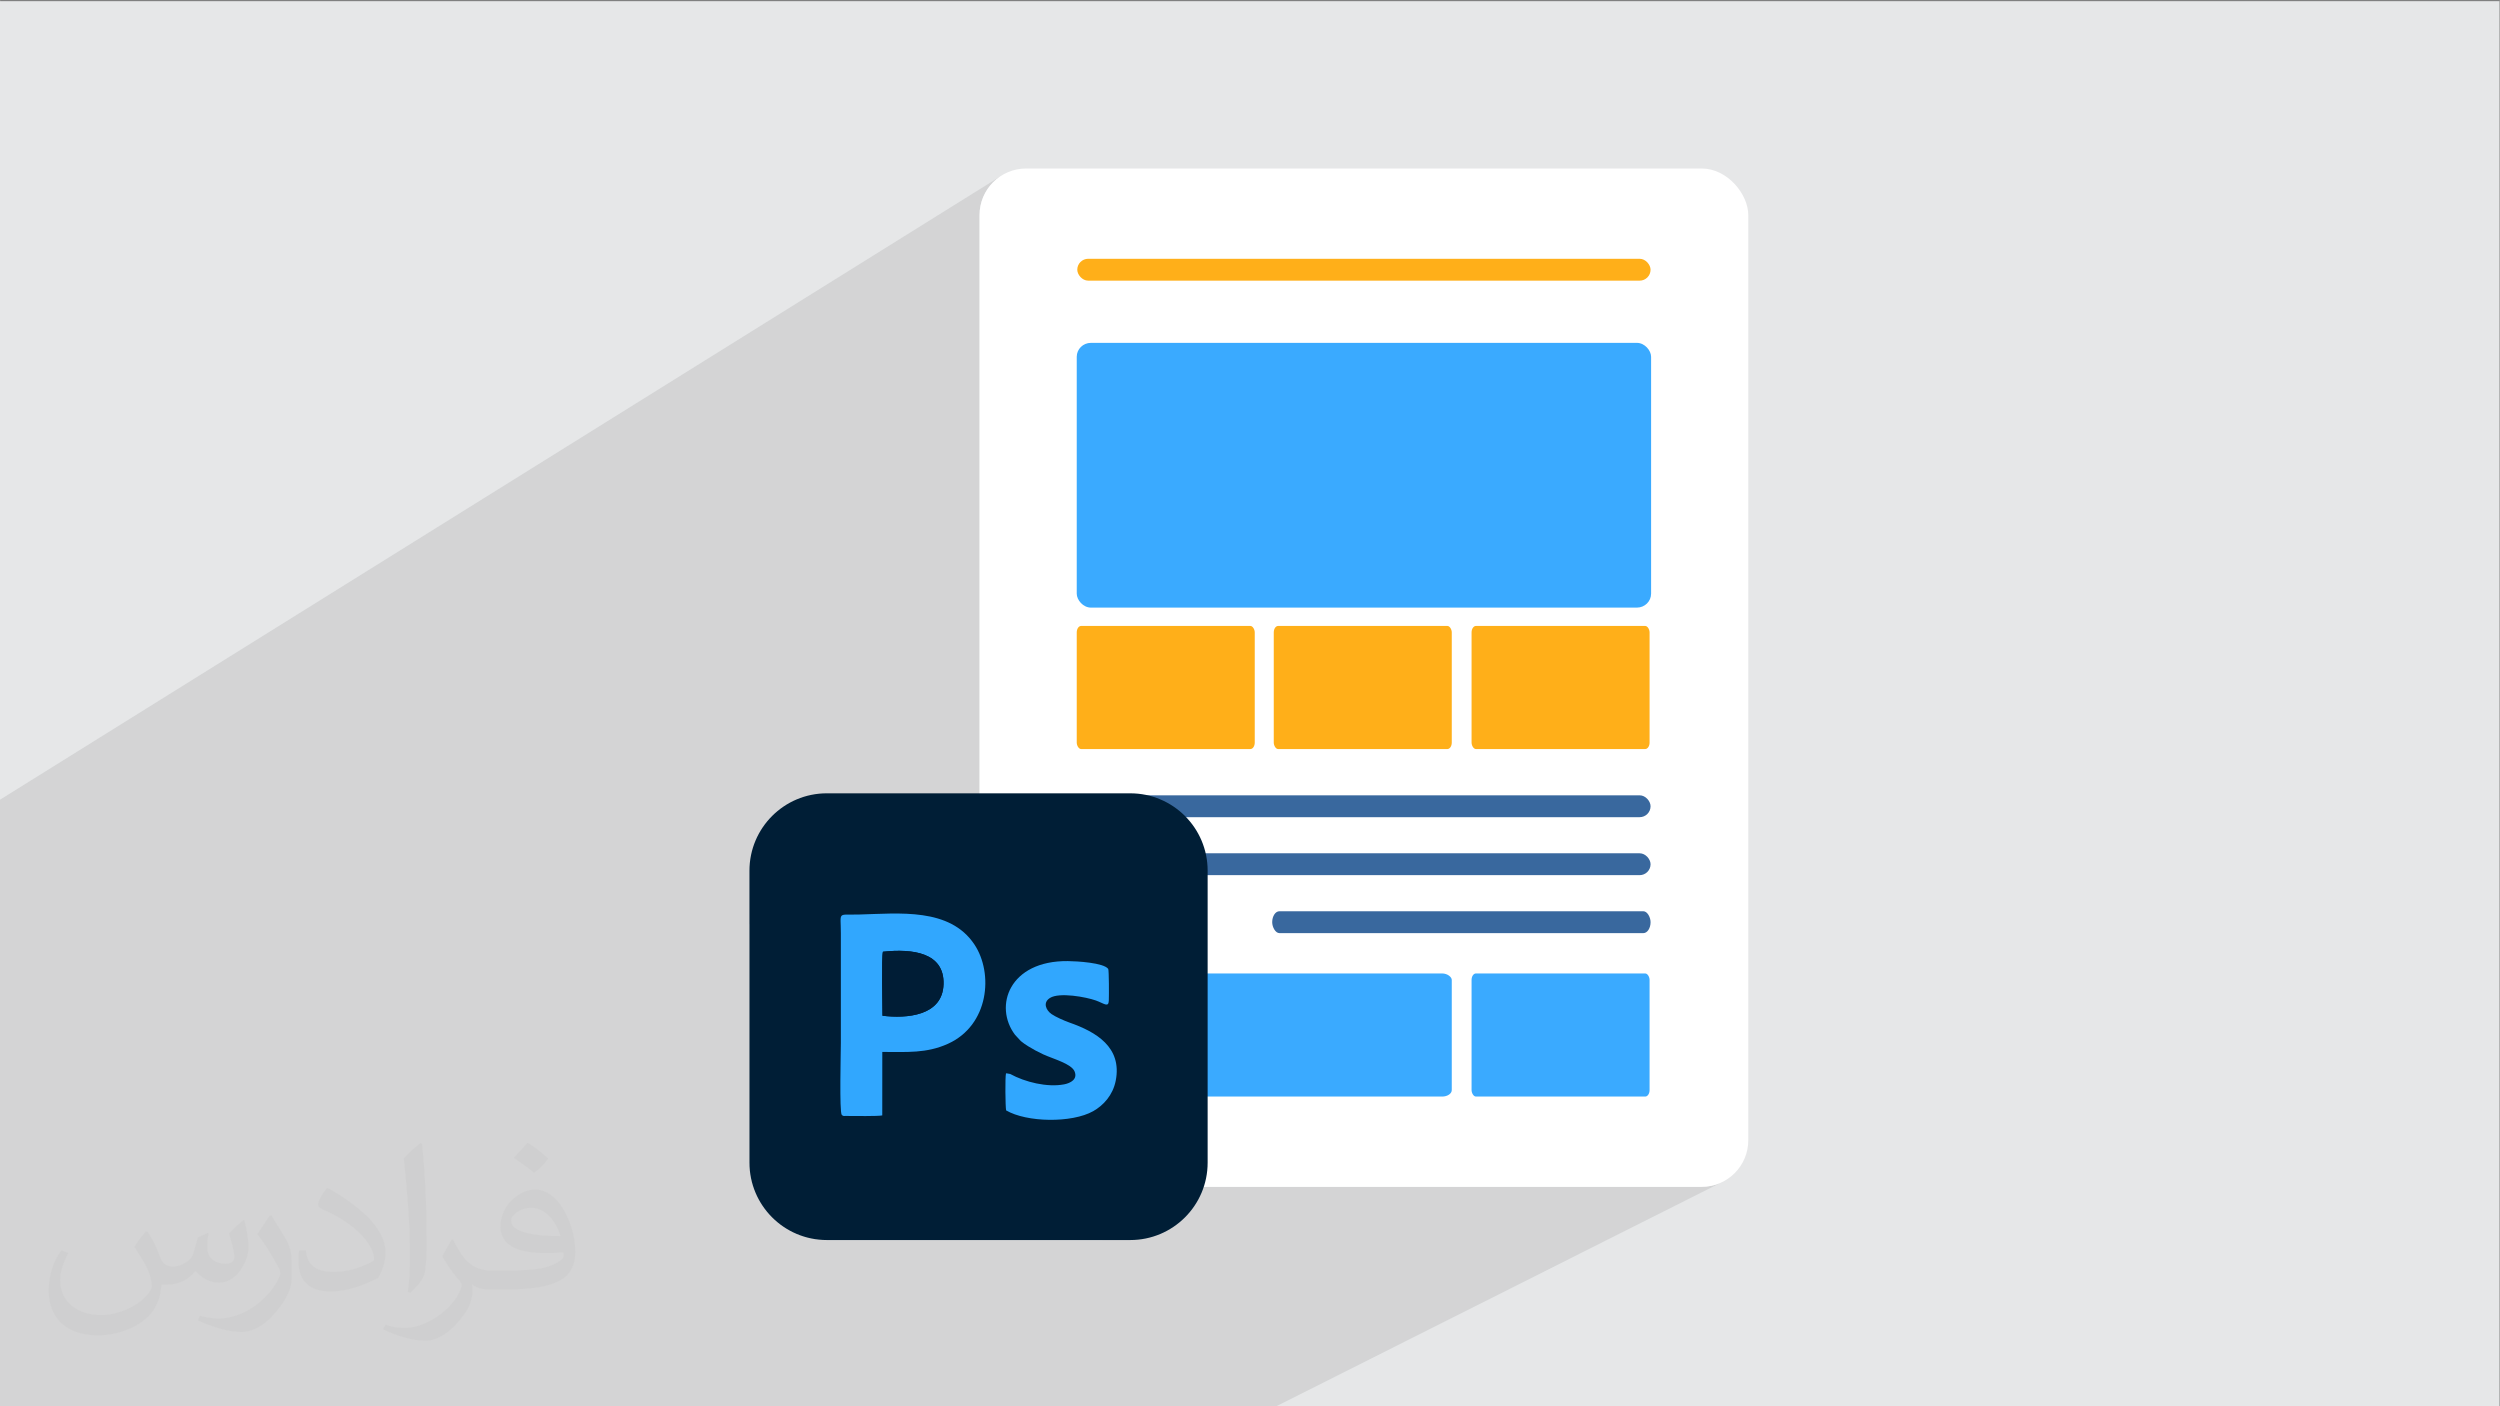
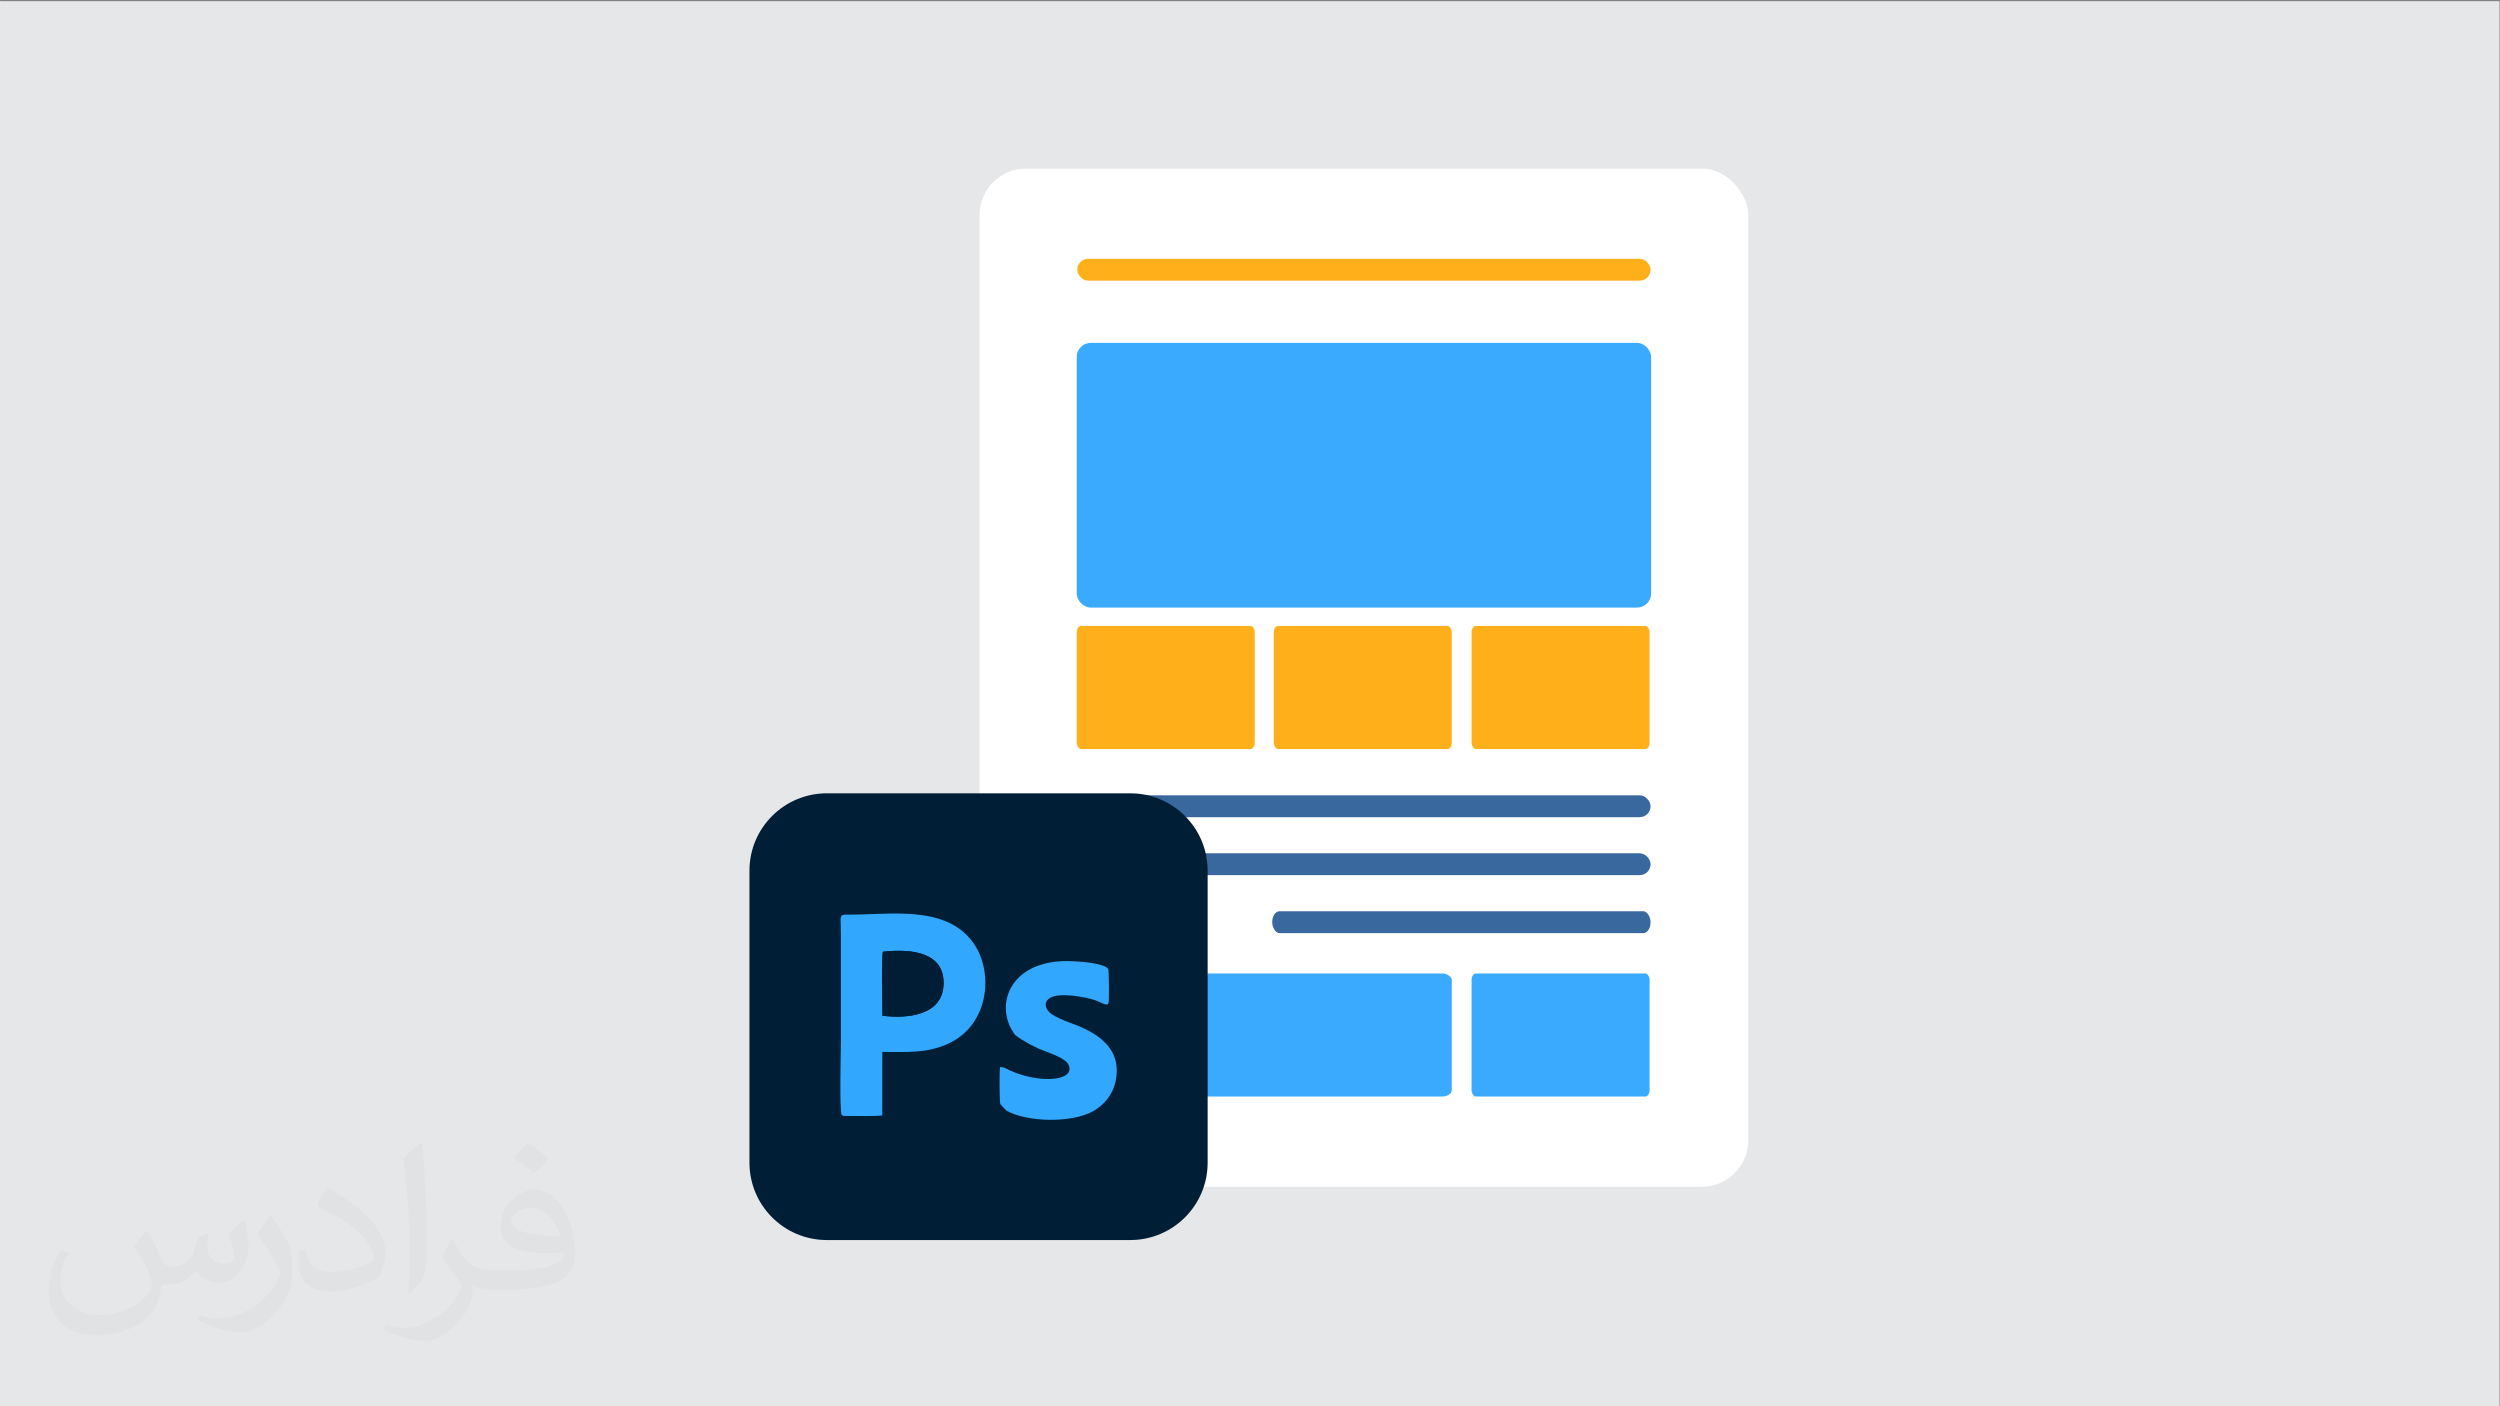
<svg xmlns="http://www.w3.org/2000/svg" xml:space="preserve" width="3.703in" height="2.083in" version="1.1" style="shape-rendering:geometricPrecision; text-rendering:geometricPrecision; image-rendering:optimizeQuality; fill-rule:evenodd; clip-rule:evenodd" viewBox="0 0 3703.33 2083.33">
  <rect x="0" y="0" width="3703.33" height="2083.33" fill="#808080" stroke="none" />
  <defs>
    <style type="text/css">
   
    .fil9 {fill:#001D36}
    .fil7 {fill:#001E36}
    .fil8 {fill:#31A7FE}
    .fil4 {fill:#39689E}
    .fil5 {fill:#3AAAFF}
    .fil0 {fill:#E6E7E8}
    .fil6 {fill:#FFAF19}
    .fil3 {fill:white}
    .fil2 {fill:#373435;fill-opacity:0.031}
    .fil1 {fill:#373435;fill-opacity:0.102}
   
  </style>
  </defs>
  <g id="Layer_x0020_1">
    <polygon class="fil0" points="-2.67,1.74 3702.66,1.74 3702.66,2084.93 -2.67,2084.93 " />
-     <polygon class="fil1" points="1887.33,2084.93 1228.34,2084.93 1160.84,2084.93 763.91,2084.93 -2.67,2084.93 -2.67,2003.79 -2.67,1929.52 -2.67,1884.38 -2.67,1867.91 -2.67,1186.3 1481.5,261.46 1476.18,265.44 1471.27,269.9 1466.81,274.81 1462.83,280.13 1459.36,285.82 1456.44,291.85 1454.12,298.18 1452.41,304.78 1451.36,311.62 1451,318.65 1451,1175.25 1110.15,1369.52 1110.15,1722.41 1110.74,1734.13 1112.48,1745.51 1115.3,1756.5 1119.16,1767.03 1123.99,1777.05 1129.73,1786.5 1136.33,1795.32 1143.73,1803.46 1151.87,1810.86 1160.69,1817.46 1170.14,1823.2 1180.16,1828.03 1190.69,1831.89 1201.68,1834.71 1213.06,1836.45 1224.78,1837.04 1633.05,1837.04 1783.19,1758.22 2520.82,1758.22 2527.85,1757.86 2534.69,1756.81 2541.29,1755.1 2547.62,1752.78 2553.65,1749.86 " />
    <path class="fil2" d="M219.02 1825.24c7,11 12,21 16,32 3,7 5,19 21,19 5,0 11,-1 17,-5 7,-3 12,-9 14,-17l6 -21 15 -7 1 1c-2,8 -2,15 -2,21 0,18 15,24 27,24 7,0 13,-3 13,-10 0,-8 -4,-22 -8,-35 7,-7 14,-14 22,-20l1 1c4,15 6,30 6,40 0,10 -4,20 -8,27 -7,14 -20,25 -36,25 -12,0 -25,-6 -34,-17l-1 0c-9,11 -22,20 -43,20l-7 0c-1,14 -4,24 -9,33 -13,25 -50,42 -85.01,42 -49,0 -73.01,-28 -73.01,-66 0,-23 7,-45 19,-60l10 4c-7,14 -12,27 -12,40 0,35 29,52 61,52 30,0 68.01,-20 75.01,-42 -2,-25 -12,-36 -26,-59 4,-7 10,-15 17,-23l1 0 0 0 2 1 0 0 0 0 0 0 0.02 -0.01 -0.01 0.01 0 0 0 0zm563.05 -132.01c10,6 20,14 30,23 -6,8 -12,15 -21,21 -10,-8 -20,-15 -30,-22 7,-8 14,-15 20,-22l1 0 0 0 0 0 0 0zm5 96.01c-17,0 -30,11 -30,19 0,17 33,23 73.01,23 -5,-20 -22,-42 -43,-42l0 0 -0.01 0zm-37 93.01c22,0 41,-1 55,-4 16,-4 30,-12 30,-18 0,-2 0,-3 -1,-5 -9,1 -19,1 -29,1 -29,0 -52,-7 -60,-23 -2,-4 -4,-10 -4,-15 0,-16 7,-32 19,-42 10,-9 21,-14 33,-14 20,0 37,17 48,42 6,14 11,30 11,51 0,14 -4,25 -12,34 -16,15 -45,21 -90.01,21l-20 0 0 0 -5 0c-11,0 -19,-2 -25,-7l-1 0c0,2 1,5 1,7 0,10 -3,23 -10,33 -20,30 -42,43 -60,43 -19,0 -42,-7 -63,-17l4 -7c7,3 16,5 29,5 34,0 78.01,-33 84.01,-64 -1,-3 -3,-6 -7,-10 -10,-12 -16,-22 -22,-32 5,-10 10,-18 14,-25l2 0c14,29 28,46 57,46l4 0 0 0 21 0 0 0 -3 0 0 0 0 0 0 0zm-146.01 31c2,-14 3,-29 3,-43l0 -21c0,-39 -5,-96.01 -9,-133.01 7,-8 17,-17 25,-23l2 1c5,47 7,101.01 7,151.01 0,13 -1,26 -2,35 -1,12 -8,21 -22,35l-3 -1 0 0 -1 -1 0 0 0 0 0 0zm-151.02 -62.01c1,18 10,33 41,33 20,0 36,-5 55,-14 3,-2 5,-3 5,-5 0,-12 -9,-27 -24,-41 -14,-13 -34,-25 -51,-32 -6,-3 -8,-5 -8,-8 0,-5 7,-17 13,-24l2 0c20,11 43,27 60,44 15,16 25,33 25,51 0,13 -4,26 -11,38 -22,11 -46,20 -70.01,20 -29,0 -48,-13 -48,-45 0,-3 0,-9 1,-16l10 0 0 0 0 -1 0 0 0 0 0 0 0 0 0.01 0zm-52 -52l18 29c7,11 13,22 13,41l0 24c0,19 -12,39 -32,60 -15,14 -29,20 -42,20 -19,0 -40,-6 -65,-17l3 -7c8,2 17,4 28,4 35,0 72.01,-26 88.01,-58 2,-4 3,-7 3,-9 0,-4 -2,-8 -4,-11 -9,-17 -19,-33 -30,-47 6,-9 12,-18 18,-27l2 0 0 0 0 -2 0 0 0 0 0 0 0 0 -0.01 0z" />
    <g id="_2561131396432">
      <rect class="fil3" x="1451" y="249.63" width="1138.84" height="1508.59" rx="69.02" ry="69.02" />
      <rect class="fil4" x="1595.78" y="1178.2" width="849.3" height="32.41" rx="16.21" ry="16.21" />
      <rect class="fil4" x="1595.78" y="1264.08" width="849.3" height="32.41" rx="16.21" ry="16.21" />
      <rect class="fil4" x="1884.55" y="1349.96" width="560.53" height="32.41" rx="10.7" ry="16.21" />
      <rect class="fil5" x="1594.99" y="507.93" width="850.88" height="392.2" rx="21.01" ry="20.64" />
      <rect class="fil6" x="1594.99" y="927.29" width="263.71" height="182.39" rx="6.51" ry="9.6" />
      <rect class="fil6" x="1886.86" y="927.29" width="263.71" height="182.39" rx="6.51" ry="9.6" />
      <rect class="fil6" x="2179.91" y="927.29" width="263.71" height="182.39" rx="6.51" ry="9.6" />
      <rect class="fil6" x="1595.78" y="383.36" width="849.3" height="32.41" rx="16.21" ry="16.21" />
      <rect class="fil5" x="1571.77" y="1442.1" width="578.8" height="182.39" rx="14.29" ry="9.6" />
      <rect class="fil5" x="2179.91" y="1442.1" width="263.71" height="182.39" rx="6.51" ry="9.6" />
      <g>
        <path class="fil7" d="M1224.78 1175.25l449.5 0c63.3,0 114.63,51.33 114.63,114.63l0 432.54c0,63.29 -51.33,114.62 -114.63,114.62l-449.51 0c-63.3,-0 -114.63,-51.33 -114.63,-114.63l0 -432.54c0,-63.3 51.33,-114.63 114.63,-114.63z" />
        <g>
          <path class="fil8" d="M1307.23 1504.75c0,-14.05 -1.62,-87.44 0.65,-94.84 43.82,-4.72 91.1,1.09 89.81,48 -1.32,47.54 -55.44,51.16 -90.45,46.84zm-0.29 53.63c36.58,0 65.33,2.31 97.11,-12 61.05,-27.51 67.9,-104.43 39.28,-147.31 -36.56,-54.76 -111.35,-45.83 -171.24,-44.25 -32.48,0.85 -26.54,-5.18 -26.54,27.79l0 162.27c0,13.61 -2.37,102.31 1.34,106.79 2.44,2.17 2.86,1.52 7.08,1.55 11.24,0.06 46.92,0.57 52.91,-0.81l0.06 -94.01 -0.01 0z" />
-           <path class="fil8" d="M1490.37 1644.97c30.52,17.9 97.29,19 129.01,1.15 14.94,-8.4 29.17,-23.62 33.38,-45.2 9.7,-49.71 -29.35,-72.33 -68.54,-86.05 -7.59,-2.65 -20.98,-8.63 -26.64,-12.62 -8.09,-5.71 -13.31,-17.04 -2.09,-23.95 13.85,-8.54 53.31,-1.35 67.81,3.85 12.25,4.39 18.71,10.97 19.2,0.31 0.33,-6.98 0.3,-44.69 -0.85,-47.05 -6.6,-9.2 -46.53,-11.49 -59.87,-11.62 -86.95,-0.83 -110.05,66.99 -78.23,109.18l8.67 9.34c2.6,2.21 7.22,5.45 10.56,7.5 7.46,4.59 14.22,8.3 22.76,12.24 13.84,6.39 41.24,13.68 46.15,24.97 5.16,11.87 -6.03,17.58 -15.3,19.36 -24.97,4.79 -57.87,-3.22 -80.02,-15.39l-5.37 -0.94c-0.15,-0.28 -0.59,0.15 -0.85,0.28 -1.35,5.42 -0.95,48.85 0.24,54.66l0 -0.01z" />
+           <path class="fil8" d="M1490.37 1644.97c30.52,17.9 97.29,19 129.01,1.15 14.94,-8.4 29.17,-23.62 33.38,-45.2 9.7,-49.71 -29.35,-72.33 -68.54,-86.05 -7.59,-2.65 -20.98,-8.63 -26.64,-12.62 -8.09,-5.71 -13.31,-17.04 -2.09,-23.95 13.85,-8.54 53.31,-1.35 67.81,3.85 12.25,4.39 18.71,10.97 19.2,0.31 0.33,-6.98 0.3,-44.69 -0.85,-47.05 -6.6,-9.2 -46.53,-11.49 -59.87,-11.62 -86.95,-0.83 -110.05,66.99 -78.23,109.18c2.6,2.21 7.22,5.45 10.56,7.5 7.46,4.59 14.22,8.3 22.76,12.24 13.84,6.39 41.24,13.68 46.15,24.97 5.16,11.87 -6.03,17.58 -15.3,19.36 -24.97,4.79 -57.87,-3.22 -80.02,-15.39l-5.37 -0.94c-0.15,-0.28 -0.59,0.15 -0.85,0.28 -1.35,5.42 -0.95,48.85 0.24,54.66l0 -0.01z" />
          <path class="fil9" d="M1307.23 1504.75c35.01,4.32 89.13,0.7 90.45,-46.84 1.3,-46.91 -45.98,-52.72 -89.81,-48 -2.26,7.4 -0.65,80.79 -0.65,94.84z" />
        </g>
      </g>
    </g>
  </g>
</svg>